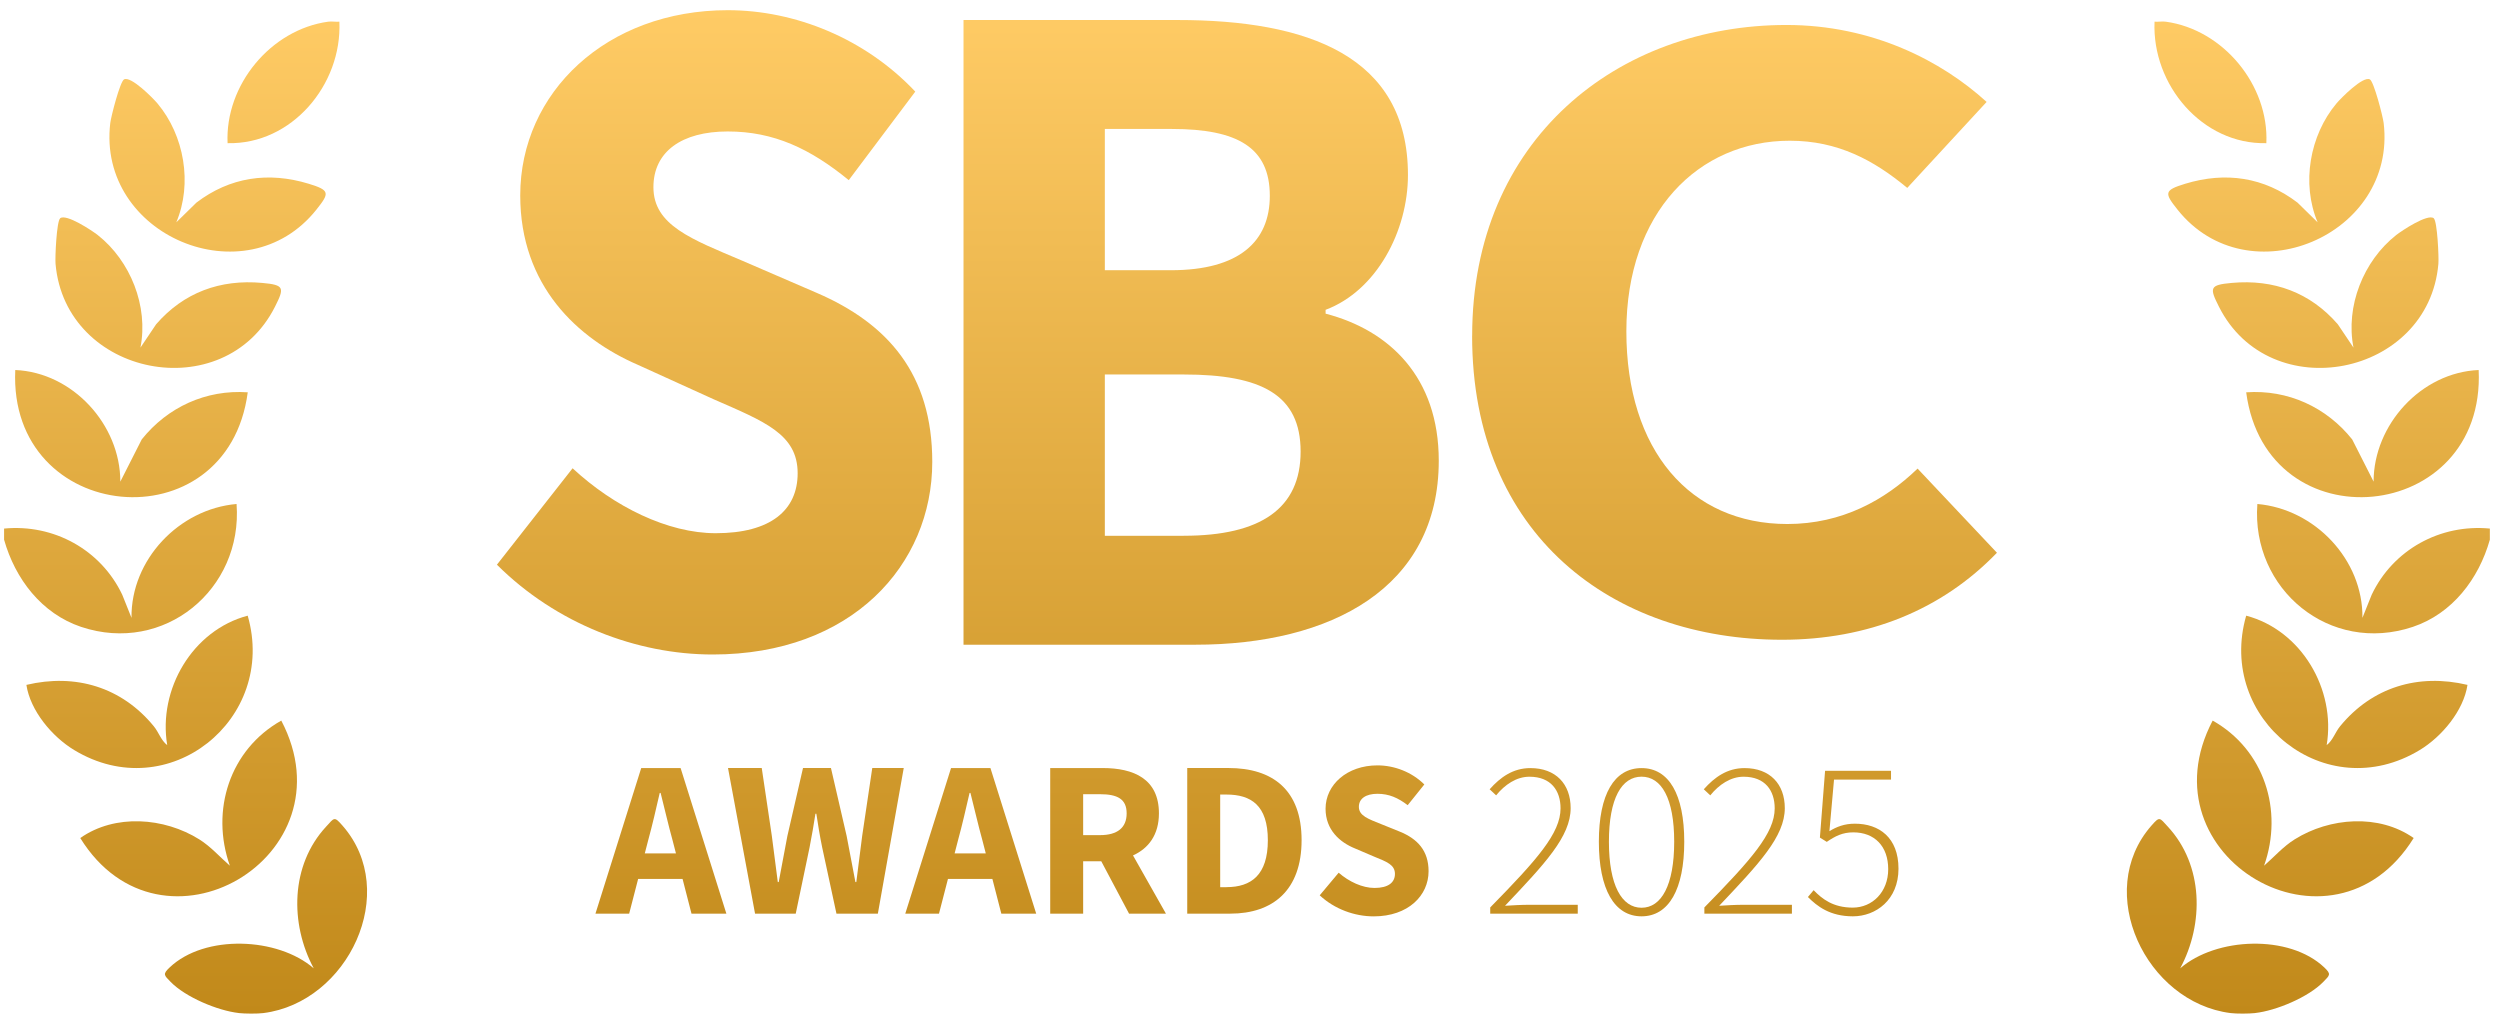
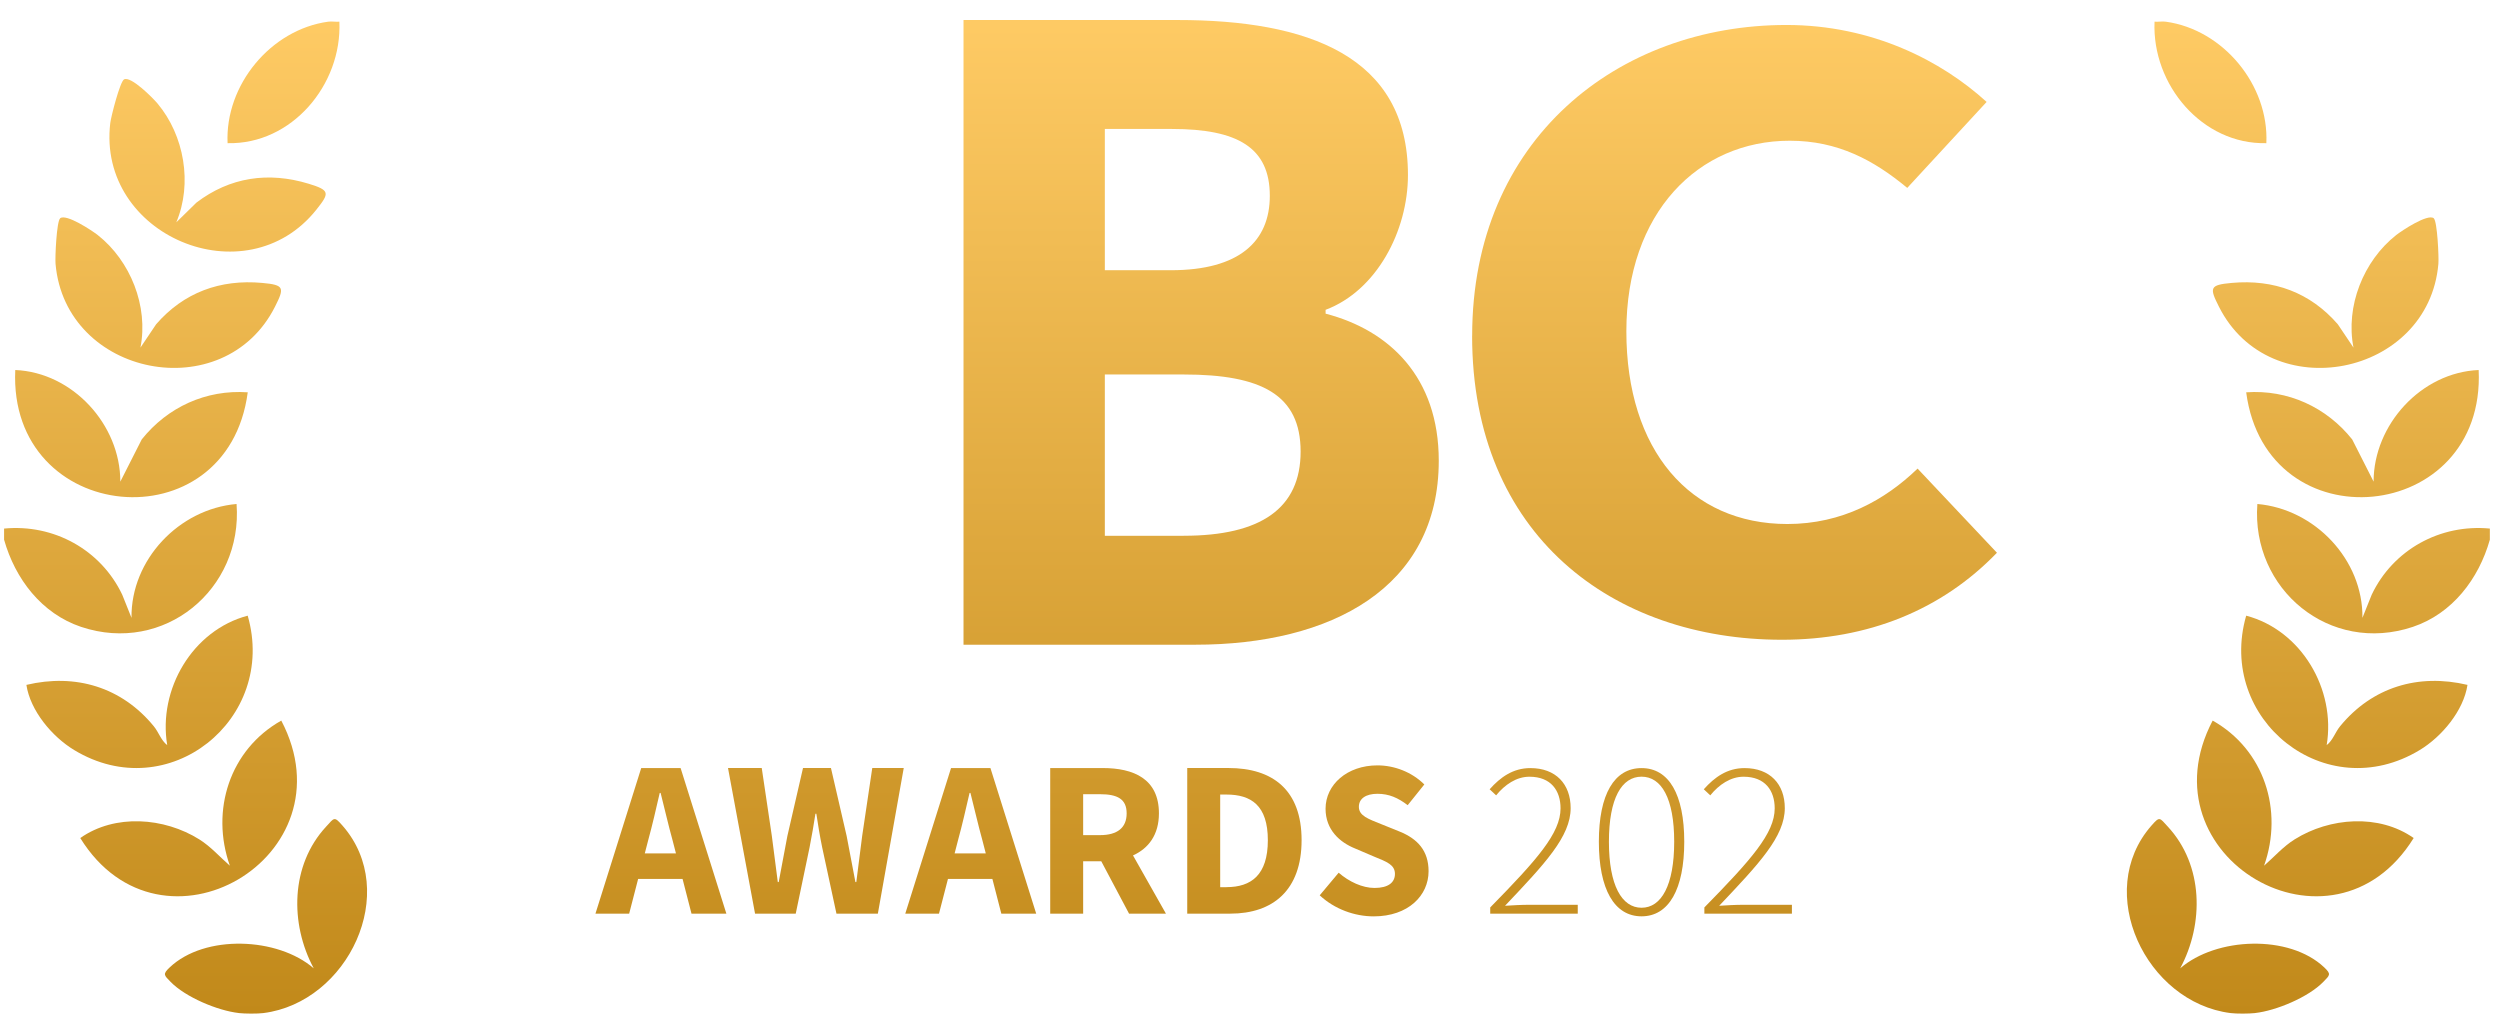
<svg xmlns="http://www.w3.org/2000/svg" width="215" height="88" viewBox="0 0 215 88" fill="none">
-   <path d="M42.737 48.562L49.243 40.272C52.807 43.581 57.429 45.856 61.554 45.856C66.283 45.856 68.598 43.87 68.598 40.699C68.598 37.332 65.749 36.252 61.37 34.335L54.856 31.375C49.662 29.123 44.74 24.573 44.74 16.806C44.74 7.951 52.161 0.876 62.592 0.876C68.364 0.876 74.4 3.301 78.714 7.878L72.993 15.492C69.69 12.79 66.552 11.306 62.589 11.306C58.624 11.306 56.194 13.043 56.194 16.099C56.194 19.377 59.474 20.568 63.846 22.425L70.232 25.184C76.353 27.824 80.175 32.167 80.175 39.723C80.175 48.597 73.235 56.287 61.293 56.287C54.772 56.287 47.84 53.654 42.73 48.558L42.737 48.562Z" fill="url(#paint0_linear_6752_1749)" />
  <path d="M82.862 1.721H101.26C112.418 1.721 121.084 4.784 121.084 15.046C121.084 19.865 118.385 24.996 114.002 26.644V26.975C119.493 28.401 123.734 32.444 123.734 39.619C123.734 50.549 114.487 55.445 102.794 55.445H82.862V1.721ZM100.699 23.239C106.593 23.239 109.204 20.749 109.204 16.84C109.204 12.701 106.451 11.091 100.787 11.091H95.016V23.239H100.699ZM101.806 46.075C108.431 46.075 111.853 43.72 111.853 38.835C111.853 33.95 108.489 32.206 101.806 32.206H95.016V46.079H101.806V46.075Z" fill="url(#paint1_linear_6752_1749)" />
  <path d="M126.606 28.877C126.606 11.96 139.163 2.148 153.631 2.148C161.033 2.148 166.996 5.25 170.849 8.766L164.024 16.16C161.152 13.777 158.061 12.102 153.92 12.102C146.068 12.102 139.867 18.266 139.867 28.493C139.867 38.72 145.342 45.065 153.712 45.065C158.414 45.065 162.113 43.005 164.912 40.299L171.737 47.536C166.985 52.459 160.656 55.019 153.247 55.019C138.725 55.019 126.602 46.052 126.602 28.877H126.606Z" fill="url(#paint2_linear_6752_1749)" />
  <path d="M20.537 87.124C21.056 87.182 22.14 87.19 22.652 87.124C29.93 86.202 34.456 76.709 29.461 71.01C28.727 70.172 28.765 70.314 28.042 71.094C24.974 74.411 24.92 79.434 26.981 83.277C23.89 80.595 17.615 80.334 14.593 83.197C13.97 83.785 14.112 83.865 14.67 84.438C15.954 85.76 18.726 86.917 20.537 87.121V87.124Z" fill="url(#paint3_linear_6752_1749)" />
  <path d="M0.351 46.414C1.301 49.776 3.573 52.77 6.976 53.912C14.112 56.298 20.891 50.691 20.345 43.343C15.4 43.773 11.248 48.132 11.309 53.135L10.514 51.148C8.679 47.282 4.627 45.046 0.351 45.457V46.418V46.414Z" fill="url(#paint4_linear_6752_1749)" />
  <path d="M28.227 1.864C23.271 2.544 19.341 7.329 19.572 12.313C25.082 12.44 29.419 7.294 29.188 1.864C28.877 1.891 28.527 1.821 28.227 1.864Z" fill="url(#paint5_linear_6752_1749)" />
  <path d="M19.768 74.45C18.895 73.692 18.138 72.812 17.138 72.186C14.124 70.299 9.891 69.969 6.903 72.071C13.878 83.339 30.341 73.685 24.19 61.971C19.756 64.465 18.084 69.696 19.768 74.45Z" fill="url(#paint6_linear_6752_1749)" />
  <path d="M1.313 31.817C0.69 45.126 19.564 46.917 21.306 33.739C17.723 33.489 14.408 35.011 12.19 37.79L10.348 41.422C10.352 36.525 6.253 32.029 1.309 31.821L1.313 31.817Z" fill="url(#paint7_linear_6752_1749)" />
  <path d="M14.381 64.081C13.851 63.681 13.655 62.978 13.224 62.455C10.467 59.092 6.499 57.897 2.27 58.9C2.605 61.114 4.469 63.347 6.373 64.5C14.485 69.419 23.863 61.848 21.302 52.947C16.55 54.204 13.578 59.288 14.381 64.085V64.081Z" fill="url(#paint8_linear_6752_1749)" />
  <path d="M5.173 18.777C4.869 19.035 4.727 22.129 4.777 22.694C5.623 32.402 19.264 35.076 23.648 26.379C24.474 24.742 24.463 24.504 22.552 24.331C18.938 24 15.8 25.153 13.428 27.886L12.078 29.896C12.778 26.345 11.225 22.436 8.406 20.215C7.937 19.846 5.68 18.343 5.169 18.774L5.173 18.777Z" fill="url(#paint9_linear_6752_1749)" />
  <path d="M10.671 6.825C10.321 7.014 9.552 10.015 9.483 10.58C8.33 20.253 21.141 25.653 27.208 18.032C28.35 16.599 28.388 16.364 26.55 15.803C23.078 14.746 19.772 15.23 16.892 17.425L15.162 19.12C16.569 15.784 15.846 11.641 13.543 8.897C13.159 8.439 11.255 6.51 10.667 6.829L10.671 6.825Z" fill="url(#paint10_linear_6752_1749)" />
  <path d="M193.941 87.124C193.422 87.182 192.338 87.19 191.826 87.124C184.548 86.202 180.023 76.709 185.017 71.01C185.751 70.172 185.713 70.314 186.436 71.094C189.504 74.411 189.558 79.434 187.497 83.277C190.588 80.595 196.863 80.334 199.885 83.197C200.508 83.785 200.366 83.865 199.808 84.438C198.524 85.76 195.752 86.917 193.941 87.121V87.124Z" fill="url(#paint11_linear_6752_1749)" />
  <path d="M214.127 46.414C213.177 49.776 210.905 52.77 207.502 53.912C200.366 56.298 193.587 50.691 194.133 43.343C199.078 43.773 203.23 48.132 203.169 53.135L203.965 51.148C205.799 47.282 209.851 45.046 214.127 45.457V46.418V46.414Z" fill="url(#paint12_linear_6752_1749)" />
  <path d="M186.251 1.864C191.207 2.544 195.137 7.329 194.906 12.313C189.396 12.44 185.059 7.294 185.29 1.864C185.601 1.891 185.951 1.821 186.251 1.864Z" fill="url(#paint13_linear_6752_1749)" />
  <path d="M194.71 74.45C195.583 73.692 196.34 72.812 197.34 72.186C200.354 70.299 204.588 69.969 207.575 72.071C200.6 83.339 184.137 73.685 190.288 61.971C194.722 64.465 196.394 69.696 194.71 74.45Z" fill="url(#paint14_linear_6752_1749)" />
  <path d="M213.165 31.817C213.788 45.126 194.914 46.917 193.172 33.739C196.755 33.489 200.07 35.011 202.288 37.79L204.13 41.422C204.126 36.525 208.225 32.029 213.169 31.821L213.165 31.817Z" fill="url(#paint15_linear_6752_1749)" />
  <path d="M200.093 64.081C200.623 63.681 200.82 62.978 201.25 62.455C204.007 59.092 207.975 57.897 212.204 58.9C211.87 61.114 210.005 63.347 208.102 64.5C199.989 69.419 190.611 61.848 193.172 52.947C197.924 54.204 200.896 59.288 200.093 64.085V64.081Z" fill="url(#paint16_linear_6752_1749)" />
  <path d="M209.305 18.777C209.609 19.035 209.751 22.129 209.701 22.694C208.855 32.402 195.214 35.076 190.831 26.379C190.004 24.742 190.015 24.504 191.926 24.331C195.541 24 198.678 25.153 201.05 27.886L202.4 29.896C201.7 26.345 203.253 22.436 206.072 20.215C206.541 19.846 208.798 18.343 209.309 18.774L209.305 18.777Z" fill="url(#paint17_linear_6752_1749)" />
-   <path d="M203.807 6.825C204.157 7.014 204.926 10.015 204.995 10.58C206.149 20.253 193.337 25.653 187.27 18.032C186.128 16.599 186.09 16.364 187.928 15.803C191.4 14.746 194.706 15.23 197.586 17.425L199.316 19.12C197.909 15.784 198.632 11.641 200.935 8.897C201.319 8.439 203.223 6.51 203.811 6.829L203.807 6.825Z" fill="url(#paint18_linear_6752_1749)" />
  <path d="M58.532 66.052H55.145L51.208 78.577H54.107L54.879 75.591H58.701L59.47 78.577H62.469L58.532 66.052ZM55.452 73.393L55.752 72.232C56.098 70.979 56.433 69.515 56.736 68.193H56.813C57.148 69.5 57.482 70.979 57.832 72.232L58.132 73.393H55.452Z" fill="url(#paint19_linear_6752_1749)" />
  <path d="M62.608 66.049H65.51L66.379 71.898C66.545 73.22 66.725 74.538 66.891 75.86H66.968C67.214 74.538 67.464 73.204 67.714 71.898L69.059 66.049H71.462L72.812 71.898C73.062 73.17 73.316 74.523 73.566 75.86H73.642C73.808 74.523 73.981 73.189 74.146 71.898L75.015 66.049H77.722L75.496 78.573H71.935L70.709 72.885C70.509 71.917 70.344 70.914 70.205 69.98H70.128C69.978 70.914 69.817 71.921 69.621 72.885L68.433 78.573H64.934L62.608 66.049Z" fill="url(#paint20_linear_6752_1749)" />
  <path d="M85.177 66.052H81.79L77.853 78.577H80.752L81.524 75.591H85.346L86.115 78.577H89.114L85.177 66.052ZM82.097 73.393L82.397 72.232C82.743 70.979 83.078 69.515 83.382 68.193H83.458C83.793 69.5 84.127 70.979 84.477 72.232L84.777 73.393H82.097Z" fill="url(#paint21_linear_6752_1749)" />
  <path d="M97.438 73.566C98.776 72.962 99.668 71.79 99.668 69.949C99.668 66.975 97.488 66.052 94.832 66.052H90.318V78.577H93.151V74.069H94.709L97.1 78.577H100.272L97.438 73.566ZM93.151 68.301H94.601C96.093 68.301 96.892 68.712 96.892 69.949C96.892 71.187 96.093 71.821 94.601 71.821H93.151V68.301Z" fill="url(#paint22_linear_6752_1749)" />
  <path d="M102.102 66.049H105.643C109.469 66.049 111.937 67.951 111.937 72.255C111.937 76.559 109.473 78.573 105.805 78.573H102.102V66.049ZM105.474 76.294C107.6 76.294 109.035 75.253 109.035 72.259C109.035 69.265 107.597 68.331 105.474 68.331H104.936V76.298H105.474V76.294Z" fill="url(#paint23_linear_6752_1749)" />
  <path d="M113.498 76.994L115.125 75.053C116.017 75.829 117.17 76.364 118.205 76.364C119.389 76.364 119.965 75.898 119.965 75.153C119.965 74.365 119.254 74.111 118.158 73.662L116.528 72.966C115.229 72.44 113.998 71.371 113.998 69.553C113.998 67.478 115.851 65.822 118.462 65.822C119.904 65.822 121.415 66.391 122.492 67.463L121.061 69.246C120.235 68.612 119.45 68.266 118.462 68.266C117.474 68.266 116.863 68.673 116.863 69.388C116.863 70.157 117.682 70.433 118.777 70.872L120.373 71.517C121.903 72.136 122.857 73.154 122.857 74.926C122.857 77.005 121.123 78.808 118.135 78.808C116.505 78.808 114.771 78.189 113.495 76.998L113.498 76.994Z" fill="url(#paint24_linear_6752_1749)" />
  <path d="M128.159 78.039C132.185 73.935 134.207 71.656 134.207 69.519C134.207 67.989 133.384 66.798 131.531 66.798C130.412 66.798 129.416 67.478 128.666 68.4L128.109 67.878C129.032 66.844 130.116 66.056 131.612 66.056C133.796 66.056 135.076 67.424 135.076 69.5C135.076 71.944 132.85 74.288 129.432 77.897C130.116 77.855 130.827 77.812 131.504 77.812H135.687V78.573H128.159V78.039Z" fill="url(#paint25_linear_6752_1749)" />
  <path d="M137.502 72.39C137.502 68.304 138.828 66.056 141.174 66.056C143.519 66.056 144.846 68.308 144.846 72.39C144.846 76.471 143.519 78.804 141.174 78.804C138.828 78.804 137.502 76.471 137.502 72.39ZM143.981 72.39C143.981 68.643 142.877 66.794 141.174 66.794C139.471 66.794 138.367 68.643 138.367 72.39C138.367 76.137 139.471 78.066 141.174 78.066C142.877 78.066 143.981 76.137 143.981 72.39Z" fill="url(#paint26_linear_6752_1749)" />
  <path d="M146.576 78.039C150.602 73.935 152.624 71.656 152.624 69.519C152.624 67.989 151.801 66.798 149.948 66.798C148.829 66.798 147.833 67.478 147.083 68.4L146.526 67.878C147.449 66.844 148.533 66.056 150.029 66.056C152.212 66.056 153.493 67.424 153.493 69.5C153.493 71.944 151.267 74.288 147.849 77.897C148.533 77.855 149.244 77.812 149.921 77.812H154.104V78.573H146.576V78.039Z" fill="url(#paint27_linear_6752_1749)" />
-   <path d="M155.481 77.144L155.973 76.556C156.703 77.313 157.653 78.055 159.333 78.055C161.013 78.055 162.386 76.725 162.386 74.749C162.386 72.774 161.21 71.583 159.383 71.583C158.453 71.583 157.834 71.905 157.103 72.401L156.511 72.032L156.957 66.287H162.628V67.048H157.726L157.33 71.479C157.961 71.098 158.618 70.837 159.522 70.837C161.602 70.837 163.27 72.028 163.27 74.707C163.27 77.386 161.329 78.804 159.349 78.804C157.368 78.804 156.273 77.935 155.481 77.144Z" fill="url(#paint28_linear_6752_1749)" />
  <defs>
    <linearGradient id="paint0_linear_6752_1749" x1="107.239" y1="0.876" x2="107.239" y2="87.171" gradientUnits="userSpaceOnUse">
      <stop stop-color="#FFCB65" />
      <stop offset="1" stop-color="#C1891A" />
    </linearGradient>
    <linearGradient id="paint1_linear_6752_1749" x1="107.239" y1="0.876" x2="107.239" y2="87.171" gradientUnits="userSpaceOnUse">
      <stop stop-color="#FFCB65" />
      <stop offset="1" stop-color="#C1891A" />
    </linearGradient>
    <linearGradient id="paint2_linear_6752_1749" x1="107.239" y1="0.876" x2="107.239" y2="87.171" gradientUnits="userSpaceOnUse">
      <stop stop-color="#FFCB65" />
      <stop offset="1" stop-color="#C1891A" />
    </linearGradient>
    <linearGradient id="paint3_linear_6752_1749" x1="107.239" y1="0.876" x2="107.239" y2="87.171" gradientUnits="userSpaceOnUse">
      <stop stop-color="#FFCB65" />
      <stop offset="1" stop-color="#C1891A" />
    </linearGradient>
    <linearGradient id="paint4_linear_6752_1749" x1="107.239" y1="0.876" x2="107.239" y2="87.171" gradientUnits="userSpaceOnUse">
      <stop stop-color="#FFCB65" />
      <stop offset="1" stop-color="#C1891A" />
    </linearGradient>
    <linearGradient id="paint5_linear_6752_1749" x1="107.239" y1="0.876" x2="107.239" y2="87.171" gradientUnits="userSpaceOnUse">
      <stop stop-color="#FFCB65" />
      <stop offset="1" stop-color="#C1891A" />
    </linearGradient>
    <linearGradient id="paint6_linear_6752_1749" x1="107.239" y1="0.876" x2="107.239" y2="87.171" gradientUnits="userSpaceOnUse">
      <stop stop-color="#FFCB65" />
      <stop offset="1" stop-color="#C1891A" />
    </linearGradient>
    <linearGradient id="paint7_linear_6752_1749" x1="107.239" y1="0.876" x2="107.239" y2="87.171" gradientUnits="userSpaceOnUse">
      <stop stop-color="#FFCB65" />
      <stop offset="1" stop-color="#C1891A" />
    </linearGradient>
    <linearGradient id="paint8_linear_6752_1749" x1="107.239" y1="0.876" x2="107.239" y2="87.171" gradientUnits="userSpaceOnUse">
      <stop stop-color="#FFCB65" />
      <stop offset="1" stop-color="#C1891A" />
    </linearGradient>
    <linearGradient id="paint9_linear_6752_1749" x1="107.239" y1="0.876" x2="107.239" y2="87.171" gradientUnits="userSpaceOnUse">
      <stop stop-color="#FFCB65" />
      <stop offset="1" stop-color="#C1891A" />
    </linearGradient>
    <linearGradient id="paint10_linear_6752_1749" x1="107.239" y1="0.876" x2="107.239" y2="87.171" gradientUnits="userSpaceOnUse">
      <stop stop-color="#FFCB65" />
      <stop offset="1" stop-color="#C1891A" />
    </linearGradient>
    <linearGradient id="paint11_linear_6752_1749" x1="107.239" y1="0.876" x2="107.239" y2="87.171" gradientUnits="userSpaceOnUse">
      <stop stop-color="#FFCB65" />
      <stop offset="1" stop-color="#C1891A" />
    </linearGradient>
    <linearGradient id="paint12_linear_6752_1749" x1="107.239" y1="0.876" x2="107.239" y2="87.171" gradientUnits="userSpaceOnUse">
      <stop stop-color="#FFCB65" />
      <stop offset="1" stop-color="#C1891A" />
    </linearGradient>
    <linearGradient id="paint13_linear_6752_1749" x1="107.239" y1="0.876" x2="107.239" y2="87.171" gradientUnits="userSpaceOnUse">
      <stop stop-color="#FFCB65" />
      <stop offset="1" stop-color="#C1891A" />
    </linearGradient>
    <linearGradient id="paint14_linear_6752_1749" x1="107.239" y1="0.876" x2="107.239" y2="87.171" gradientUnits="userSpaceOnUse">
      <stop stop-color="#FFCB65" />
      <stop offset="1" stop-color="#C1891A" />
    </linearGradient>
    <linearGradient id="paint15_linear_6752_1749" x1="107.239" y1="0.876" x2="107.239" y2="87.171" gradientUnits="userSpaceOnUse">
      <stop stop-color="#FFCB65" />
      <stop offset="1" stop-color="#C1891A" />
    </linearGradient>
    <linearGradient id="paint16_linear_6752_1749" x1="107.239" y1="0.876" x2="107.239" y2="87.171" gradientUnits="userSpaceOnUse">
      <stop stop-color="#FFCB65" />
      <stop offset="1" stop-color="#C1891A" />
    </linearGradient>
    <linearGradient id="paint17_linear_6752_1749" x1="107.239" y1="0.876" x2="107.239" y2="87.171" gradientUnits="userSpaceOnUse">
      <stop stop-color="#FFCB65" />
      <stop offset="1" stop-color="#C1891A" />
    </linearGradient>
    <linearGradient id="paint18_linear_6752_1749" x1="107.239" y1="0.876" x2="107.239" y2="87.171" gradientUnits="userSpaceOnUse">
      <stop stop-color="#FFCB65" />
      <stop offset="1" stop-color="#C1891A" />
    </linearGradient>
    <linearGradient id="paint19_linear_6752_1749" x1="107.239" y1="0.876" x2="107.239" y2="87.171" gradientUnits="userSpaceOnUse">
      <stop stop-color="#FFCB65" />
      <stop offset="1" stop-color="#C1891A" />
    </linearGradient>
    <linearGradient id="paint20_linear_6752_1749" x1="107.239" y1="0.876" x2="107.239" y2="87.171" gradientUnits="userSpaceOnUse">
      <stop stop-color="#FFCB65" />
      <stop offset="1" stop-color="#C1891A" />
    </linearGradient>
    <linearGradient id="paint21_linear_6752_1749" x1="107.239" y1="0.876" x2="107.239" y2="87.171" gradientUnits="userSpaceOnUse">
      <stop stop-color="#FFCB65" />
      <stop offset="1" stop-color="#C1891A" />
    </linearGradient>
    <linearGradient id="paint22_linear_6752_1749" x1="107.239" y1="0.876" x2="107.239" y2="87.171" gradientUnits="userSpaceOnUse">
      <stop stop-color="#FFCB65" />
      <stop offset="1" stop-color="#C1891A" />
    </linearGradient>
    <linearGradient id="paint23_linear_6752_1749" x1="107.239" y1="0.876" x2="107.239" y2="87.171" gradientUnits="userSpaceOnUse">
      <stop stop-color="#FFCB65" />
      <stop offset="1" stop-color="#C1891A" />
    </linearGradient>
    <linearGradient id="paint24_linear_6752_1749" x1="107.239" y1="0.876" x2="107.239" y2="87.171" gradientUnits="userSpaceOnUse">
      <stop stop-color="#FFCB65" />
      <stop offset="1" stop-color="#C1891A" />
    </linearGradient>
    <linearGradient id="paint25_linear_6752_1749" x1="107.239" y1="0.876" x2="107.239" y2="87.171" gradientUnits="userSpaceOnUse">
      <stop stop-color="#FFCB65" />
      <stop offset="1" stop-color="#C1891A" />
    </linearGradient>
    <linearGradient id="paint26_linear_6752_1749" x1="107.239" y1="0.876" x2="107.239" y2="87.171" gradientUnits="userSpaceOnUse">
      <stop stop-color="#FFCB65" />
      <stop offset="1" stop-color="#C1891A" />
    </linearGradient>
    <linearGradient id="paint27_linear_6752_1749" x1="107.239" y1="0.876" x2="107.239" y2="87.171" gradientUnits="userSpaceOnUse">
      <stop stop-color="#FFCB65" />
      <stop offset="1" stop-color="#C1891A" />
    </linearGradient>
    <linearGradient id="paint28_linear_6752_1749" x1="107.239" y1="0.876" x2="107.239" y2="87.171" gradientUnits="userSpaceOnUse">
      <stop stop-color="#FFCB65" />
      <stop offset="1" stop-color="#C1891A" />
    </linearGradient>
  </defs>
</svg>